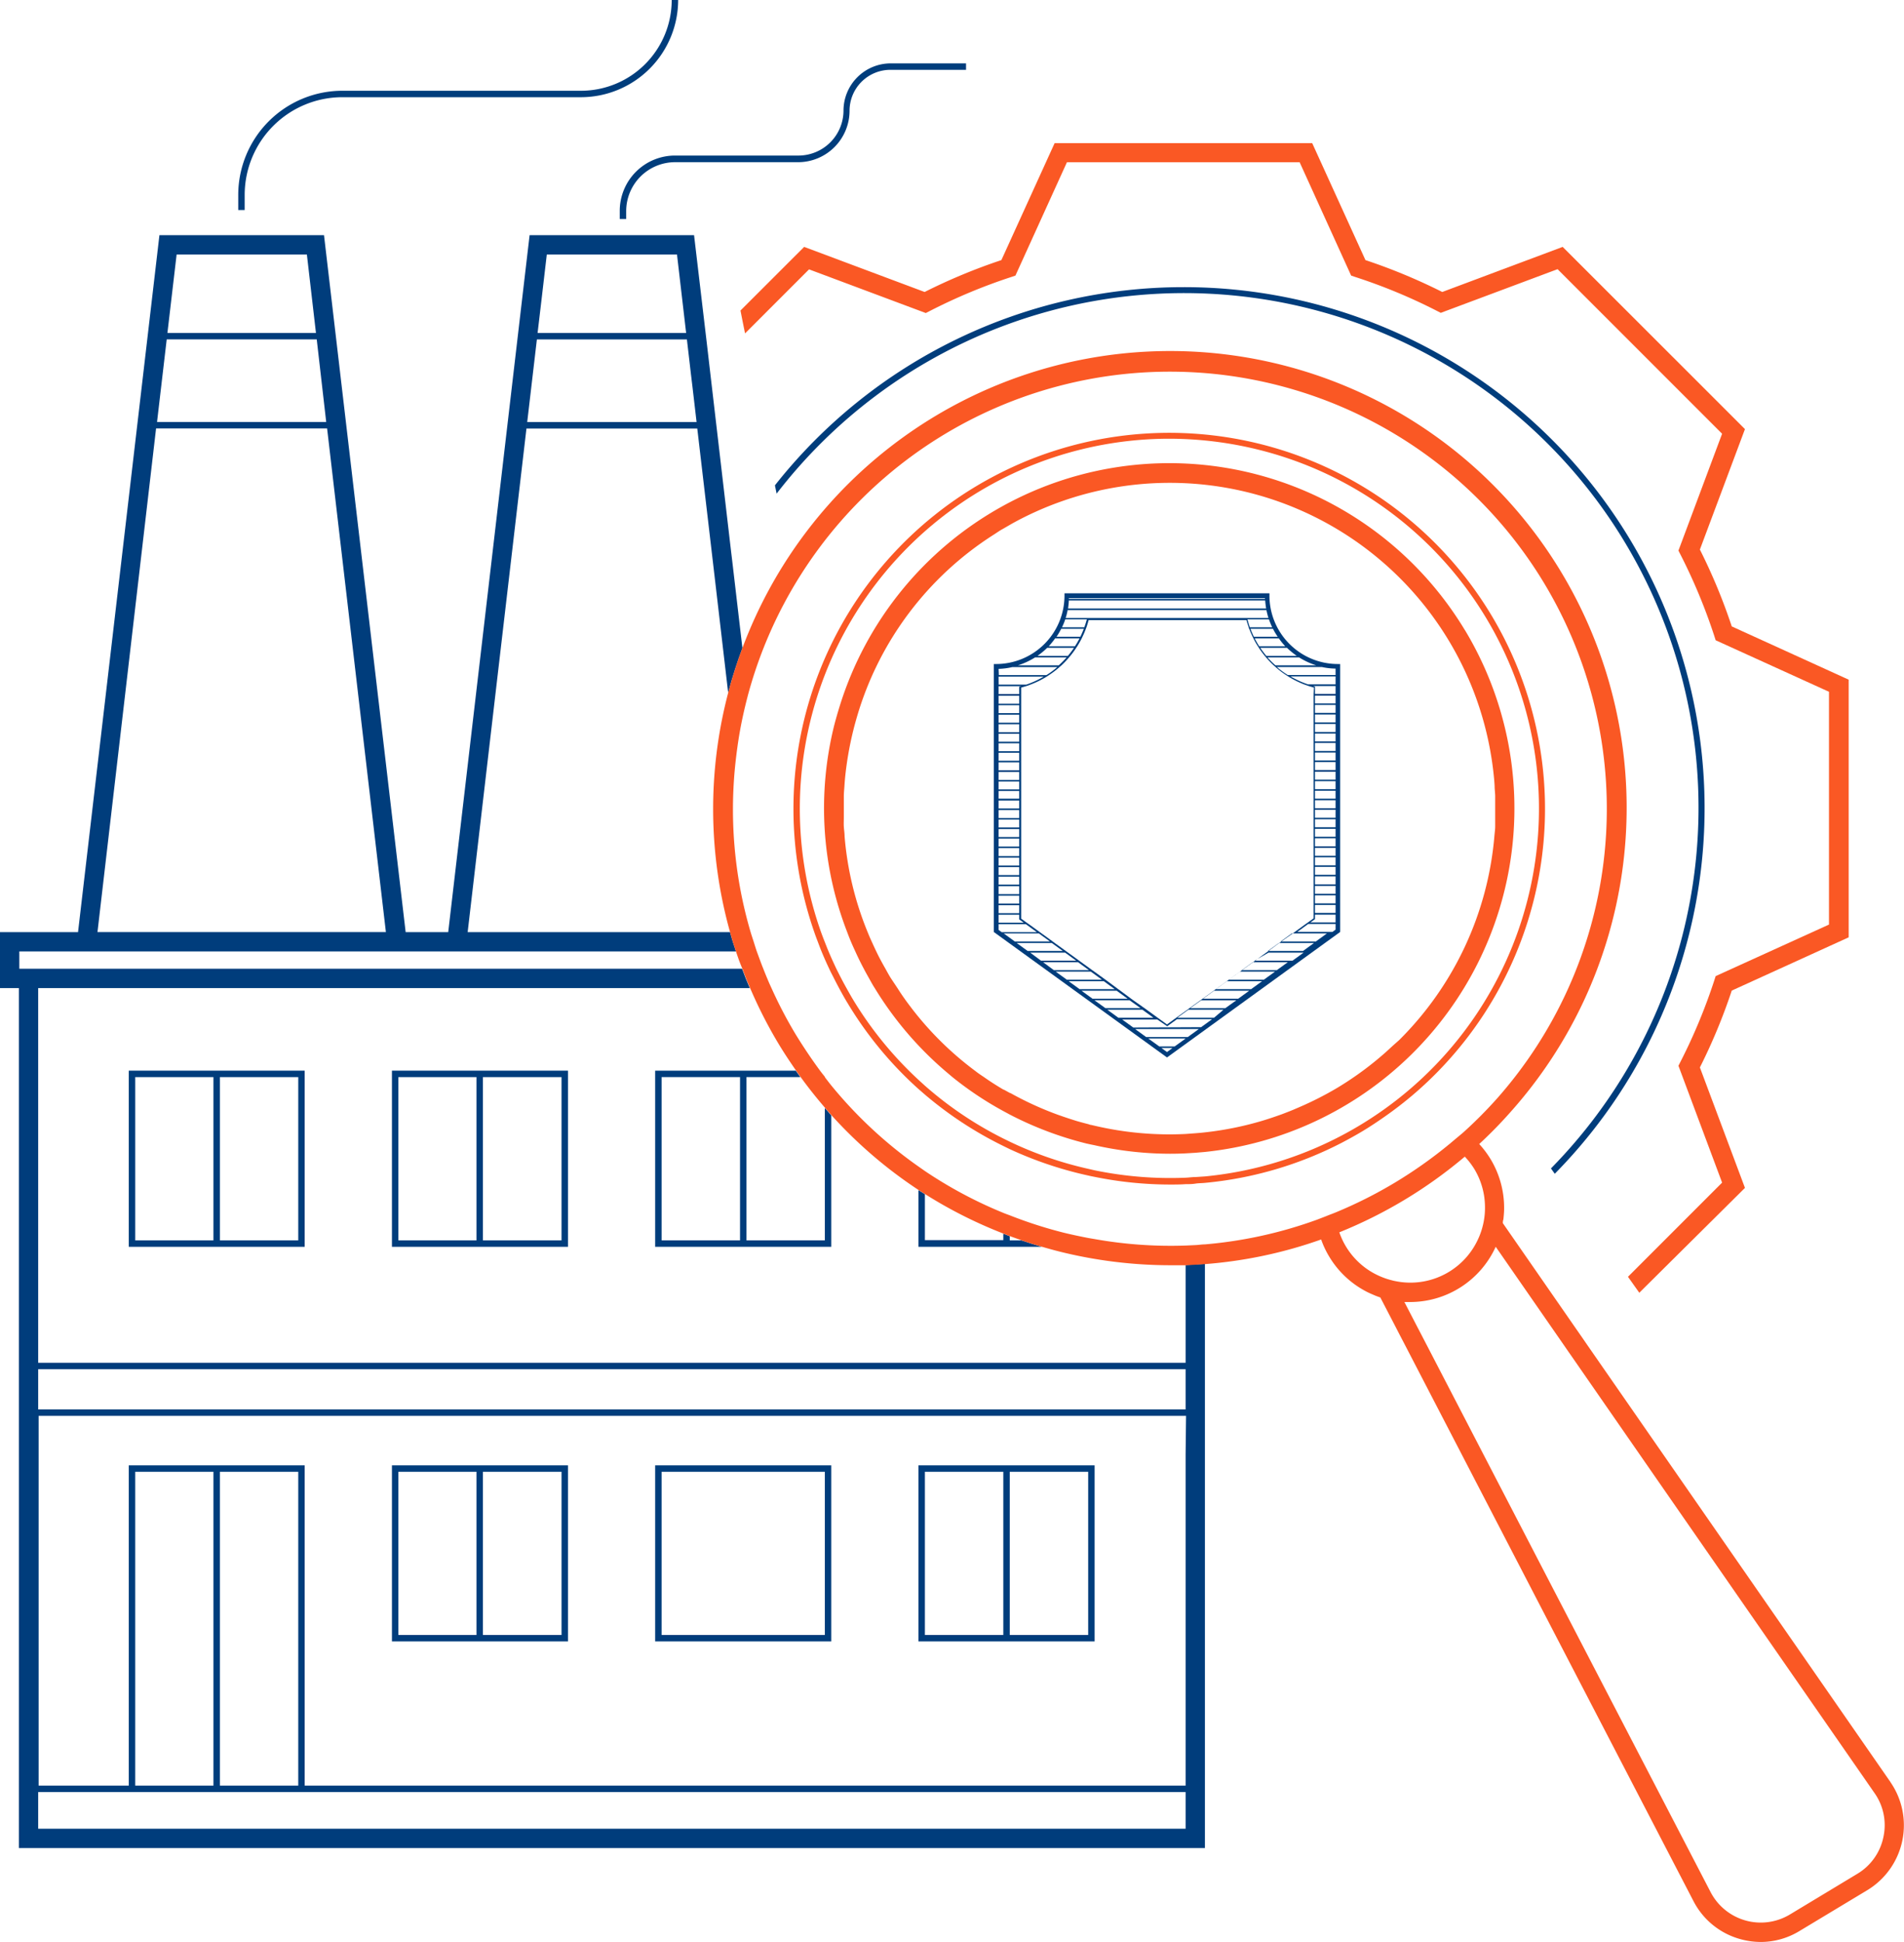
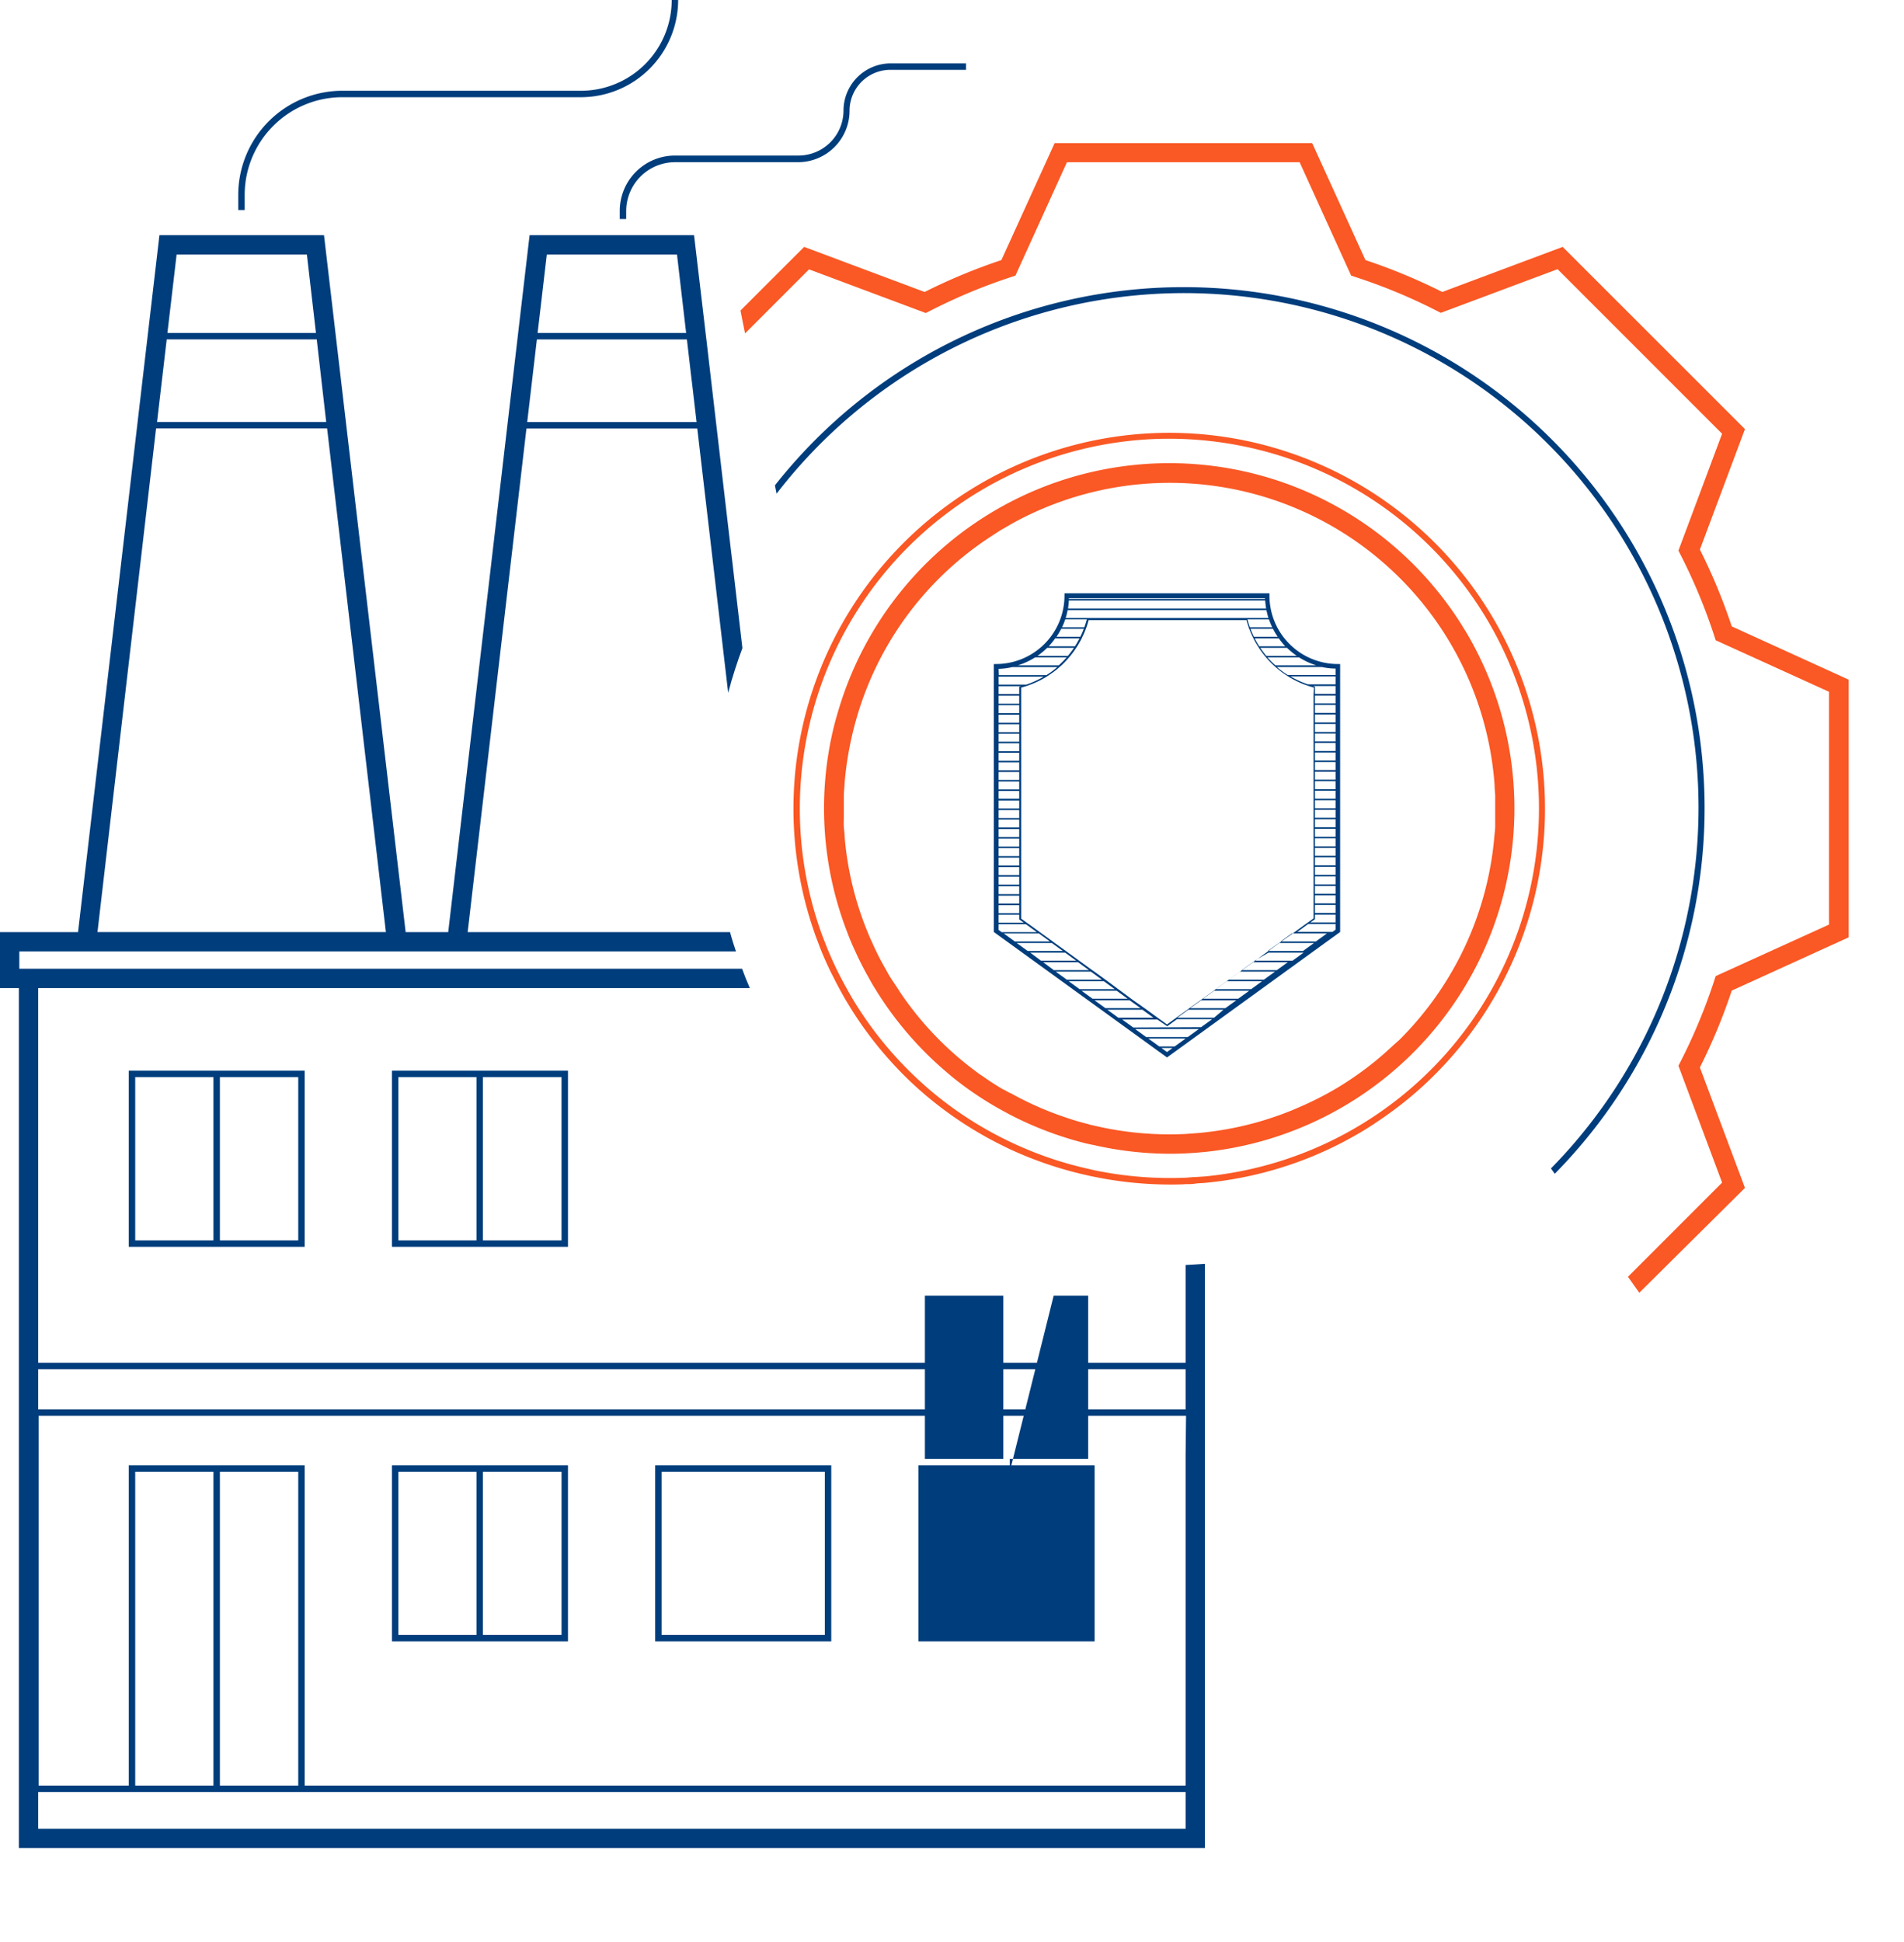
<svg xmlns="http://www.w3.org/2000/svg" viewBox="0 0 295.7 301.49">
  <defs>
    <style>.cls-1{fill:#003d7c;}.cls-2{fill:#fa5824;}</style>
  </defs>
  <title>Ресурс 1</title>
  <g id="Слой_2" data-name="Слой 2">
    <g id="icon_OUT">
      <path class="cls-1" d="M183.79,44.58a80.82,80.82,0,0,0-63.44,30.77l.26,1.29A79.89,79.89,0,1,1,240.87,181.4l.59.83A80.88,80.88,0,0,0,183.79,44.58Z" />
      <path class="cls-1" d="M184.13,196.39v15.18H5.93V153.4H116.45c-.21-.49-.43-1-.63-1.5s-.38-1-.57-1.5H3v-2.69H114.3c-.16-.5-.33-1-.49-1.5s-.29-1-.43-1.5H72.63l4.67-40,4.46-38.18h26.53l2.76,23.56.22,1.89,1.82,15.59c.32-1.25.68-2.48,1.08-3.7s.72-2.18,1.13-3.25L113.72,87.1l-.2-1.66-3.29-28.2-.22-1.9-.22-1.9-2-16.93H82.25L80.92,47.86,75.11,97.61l-5.5,47.1H63L50.32,36.51H24.76L12.12,144.71H0v8.69H2.93V286.91h184.2v-90.7l-1.5.1Zm0,29.43v51.4H47.32V227.49H20v49.73h-14V219.81h178.2ZM46.32,277.22H34.15V228.49H46.32Zm-13.17,0H21V228.49H33.15Zm14.17,1H184.13v5.69H5.93v-5.69H47.32Zm63.34-65.65h73.47v6.24H5.93v-6.24Zm-63-173.06L49.07,51.7H26l1.43-12.19Zm3,26H24.39l1.5-12.82h23.3Zm-26.42,1H50.8l9.13,78.19H15.14ZM84.11,46.45l.81-6.94h20.22l1.42,12.19H83.49ZM102,65.52H81.88l1.5-12.82h23.3l.4,3.44.22,1.9.23,1.9.65,5.58Z" />
-       <path class="cls-1" d="M142.64,184.77v8.8H161.8c-1.06-.31-2.12-.65-3.16-1h-1.82v-.65l-1-.39v1H143.64V185.4Z" />
-       <path class="cls-1" d="M115.93,167.69v-.47h8.37l-.71-1H101.75v27.35H129.1V173.16c-.34-.38-.67-.77-1-1.15v20.56H115.93V167.69Zm-1,24.88H102.75V167.22h12.18v25.35Z" />
      <path class="cls-1" d="M60.87,193.57H88.21V166.22H60.87Zm26.34-1H75V167.22H87.21ZM61.87,167.22H74v25.35H61.87Z" />
      <path class="cls-1" d="M47.32,193.57V166.22H20v27.35Zm-1-1H34.15V167.22H46.32ZM21,167.22H33.15v25.35H21Z" />
-       <path class="cls-1" d="M142.64,254.83H170V227.49H142.64Zm21-26.34H169v25.34H156.82V228.49Zm-20,0h12.18v25.34H143.64Z" />
+       <path class="cls-1" d="M142.64,254.83H170V227.49H142.64m21-26.34H169v25.34H156.82V228.49Zm-20,0h12.18v25.34H143.64Z" />
      <path class="cls-1" d="M101.75,227.49v27.34H129.1V227.49H101.75Zm26.35,26.34H102.75V228.49H128.1Z" />
      <path class="cls-1" d="M60.87,254.83H88.21V227.49H60.87Zm26.34-1H75V228.49H87.21ZM61.87,228.49H74v25.34H61.87Z" />
      <path class="cls-1" d="M96.25,32.76V34h1V32.76a7.6,7.6,0,0,1,7.59-7.58h19.1a8,8,0,0,0,8-8,6.35,6.35,0,0,1,6.34-6.34h11.75v-1H138.31A7.34,7.34,0,0,0,131,17.15a7,7,0,0,1-7,7h-19.1A8.59,8.59,0,0,0,96.25,32.76Z" />
      <path class="cls-1" d="M38,30.26A15.18,15.18,0,0,1,53.2,15.09h37A15.11,15.11,0,0,0,105.32,0h-1A14.1,14.1,0,0,1,90.23,14.09h-37A16.18,16.18,0,0,0,37,30.26v2.35h1Z" />
      <path class="cls-2" d="M115.71,51.76l9.94-9.94,18.13,6.78.59-.3A86.36,86.36,0,0,1,157.07,43l.63-.21,8-17.6h36.14l8,17.6.63.21a85.92,85.92,0,0,1,12.7,5.27l.59.3,18.14-6.78,25.55,25.55-6.78,18.14.3.59a87.52,87.52,0,0,1,5.28,12.7l.2.63,17.6,8v36.14l-17.6,8-.2.63a87.52,87.52,0,0,1-5.28,12.7l-.3.59,6.78,18.14-14.62,14.62.88,1.24.88,1.24L271,184.42l-7-18.7a88.81,88.81,0,0,0,4.95-11.93l18.16-8.27v-40l-18.16-8.27A88.81,88.81,0,0,0,264,85.32l7-18.7L242.69,38.33l-18.7,7a89.58,89.58,0,0,0-11.93-4.95l-8.27-18.16h-40l-8.27,18.16a89.45,89.45,0,0,0-11.92,4.95l-18.71-7L115,48.21l.35,1.78Z" />
-       <path class="cls-2" d="M293.6,276.67l-34.36-49.52-12.7-18.3-.86-1.25-.87-1.25L233.4,189.9c0-.19,0-.37.08-.56.05-.45.09-.9.11-1.36a14.65,14.65,0,0,0-2.08-8,15,15,0,0,0-1.78-2.37,69.44,69.44,0,0,0,4.89-5,70.9,70.9,0,1,0-119.32-72c-.41,1.07-.78,2.16-1.13,3.25s-.76,2.45-1.08,3.7a70.86,70.86,0,0,0,.29,37.15c.14.51.28,1,.43,1.5s.33,1,.49,1.5c.3.91.61,1.8,1,2.69.19.5.37,1,.57,1.5s.42,1,.63,1.5a70.79,70.79,0,0,0,4.45,8.71c.85,1.41,1.76,2.77,2.69,4.11l.71,1c1.2,1.66,2.47,3.25,3.8,4.79.33.38.66.77,1,1.15a70.32,70.32,0,0,0,13.54,11.61l1,.63a70.5,70.5,0,0,0,12.18,6.13l1,.39,1.82.65c1,.35,2.1.69,3.16,1,.91.26,1.83.52,2.75.75a71.5,71.5,0,0,0,17.18,2.11c.8,0,1.6,0,2.4,0l1.5-.08,1.5-.1a69.88,69.88,0,0,0,18-3.82,14.11,14.11,0,0,0,1.26,2.67,14.5,14.5,0,0,0,5.49,5.27,11.56,11.56,0,0,0,1.23.59,11.19,11.19,0,0,0,1.21.47l2.27,4.37.69,1.34.7,1.34,20.8,40.11L263,295.14a11.66,11.66,0,0,0,7.25,5.9,11.91,11.91,0,0,0,3.22.45,11.57,11.57,0,0,0,6-1.7L290,293.45a11.78,11.78,0,0,0,3.59-16.78Zm-1.1,8.54a8.68,8.68,0,0,1-4,5.67l-10.53,6.35a8.78,8.78,0,0,1-12.3-3.47L241,246.26l-20.23-39-.7-1.34-.69-1.33-1.27-2.45.88,0a14.61,14.61,0,0,0,13.3-8.58l10.36,14.94.87,1.26.87,1.25,12.73,18.36,34,49A8.65,8.65,0,0,1,292.5,285.21ZM208,191.32a71.68,71.68,0,0,0,19.49-11.75,11.8,11.8,0,0,1,1.48,1.92,11.54,11.54,0,0,1,1.52,4.18,12.24,12.24,0,0,1,.1,2.77,11.4,11.4,0,0,1-.37,2.1h0a11,11,0,0,1-.58,1.64,11.56,11.56,0,0,1-12.05,6.86c-.39-.05-.77-.12-1.15-.2l-.54-.14a11.44,11.44,0,0,1-1.49-.52,11.56,11.56,0,0,1-2.41-1.38,11.54,11.54,0,0,1-4-5.49Zm-20.84,1.87c-.5,0-1,.09-1.5.11l-1.5.07a67.37,67.37,0,0,1-14.14-1l-1-.17c-1.24-.24-2.48-.5-3.72-.8a68.21,68.21,0,0,1-8.45-2.71c-.34-.13-.67-.24-1-.38a67.34,67.34,0,0,1-12.18-6.49l-1-.7a67.78,67.78,0,0,1-13.54-12.57c-.34-.42-.67-.85-1-1.28l0-.06c-.26-.34-.53-.66-.78-1q-2-2.72-3.8-5.66a67.8,67.8,0,0,1-3.74-7.16q-.35-.74-.66-1.5c-.21-.49-.41-1-.61-1.5s-.36-.92-.53-1.38l-.48-1.31c-.17-.49-.32-1-.48-1.5s-.33-1-.48-1.5a67.54,67.54,0,0,1-2.24-27.23c.22-1.83.5-3.66.87-5.46.29-1.43.63-2.84,1-4.24a67.86,67.86,0,1,1,116.29,62.78,68.93,68.93,0,0,1-4.95,5c-.38.35-.78.68-1.17,1l-1.19,1a69.82,69.82,0,0,1-8.46,6,69.06,69.06,0,0,1-9.29,4.68c-.48.2-1,.38-1.45.57l-1.45.56A67.58,67.58,0,0,1,187.13,193.19Z" />
      <path class="cls-2" d="M211.75,175.53c1.1-.67,2.17-1.38,3.21-2.11a57.48,57.48,0,0,0,9.11-7.85,58.36,58.36,0,1,0-97.61-20.86c.17.51.36,1,.55,1.5s.37,1,.58,1.5c.37.91.77,1.8,1.19,2.69.23.51.5,1,.75,1.5s.51,1,.78,1.5c.41.76.83,1.52,1.28,2.26a58.11,58.11,0,0,0,11,13.36l1,.87a58.42,58.42,0,0,0,12.18,8l1,.49A59,59,0,0,0,169,182.5c.33.08.66.14,1,.21a58.89,58.89,0,0,0,11.71,1.19c.81,0,1.62,0,2.43-.06.5,0,1,0,1.5-.08s1-.07,1.5-.12a58,58,0,0,0,21.25-6.23C209.51,176.82,210.64,176.2,211.75,175.53Zm-24.62,7.11-1.5.1c-.5,0-1,.08-1.5.1A58.21,58.21,0,0,1,170,181.69l-1-.23a57.12,57.12,0,0,1-12.17-4.21l-1-.49a56.83,56.83,0,0,1-12.18-8.2l-1-.91a57.42,57.42,0,0,1-10.19-12.5c-.35-.58-.67-1.16-1-1.75s-.55-1-.81-1.5-.51-1-.76-1.5c-.42-.89-.83-1.78-1.21-2.69-.21-.49-.4-1-.6-1.5s-.39-1-.57-1.5a57.43,57.43,0,0,1,54-76.6,58,58,0,0,1,13.91,1.7,57.39,57.39,0,0,1-8.28,112.83Z" />
      <path class="cls-2" d="M227.51,97.84a53.6,53.6,0,0,0-97.09,11.75c-.31,1-.6,2-.86,3a53.24,53.24,0,0,0,2,32.09c.19.51.38,1,.59,1.5s.44,1,.67,1.5c.41.91.85,1.81,1.32,2.69.26.51.54,1,.82,1.5s.48.87.74,1.3l.13.2a53.81,53.81,0,0,0,10.87,12.82l1.18,1a52.42,52.42,0,0,0,7.95,5.31l1,.54a54.1,54.1,0,0,0,11.89,4.49l.28.06c.33.08.67.14,1,.21a53.63,53.63,0,0,0,11.71,1.32q1.22,0,2.43-.06l1.5-.09,1.5-.13a53.64,53.64,0,0,0,40.38-81Zm-11.17,64.48-1,.92a50.57,50.57,0,0,1-7.61,5.62,51.16,51.16,0,0,1-5.88,3l-1,.43c-.6.25-1.2.48-1.81.71-1,.36-2,.7-3,1a50.37,50.37,0,0,1-8.92,1.8c-.5.06-1,.1-1.5.14l-1.5.11A51,51,0,0,1,170,174.77l-.56-.13c-.15,0-.29-.08-.44-.12-.6-.15-1.19-.31-1.78-.48-1-.31-2-.64-3-1a50.93,50.93,0,0,1-7.31-3.35l-.06,0-.94-.52-.06,0c-1-.59-2-1.22-2.92-1.87-.48-.33-1-.66-1.42-1a50.12,50.12,0,0,1-9.08-8.69c-.34-.42-.68-.85-1-1.28-.71-.92-1.38-1.87-2-2.85q-.49-.74-1-1.5l-.16-.25c-.25-.41-.48-.83-.71-1.25-.5-.88-1-1.78-1.43-2.69-.24-.49-.47-1-.7-1.5s-.45-1-.65-1.5a49.7,49.7,0,0,1-3.61-14.94c0-.5-.09-1-.12-1.5s0-1,0-1.5c0-1.08,0-2.17,0-3.26,0-.5.06-1,.09-1.5s.07-1,.12-1.5a52.1,52.1,0,0,1,1.25-7.16c.18-.74.38-1.46.59-2.18a50.2,50.2,0,0,1,21.29-28.28c.37-.24.73-.49,1.11-.72l.29-.16,1.42-.82A50.58,50.58,0,0,1,232,120.51q.08.75.12,1.5c0,.5.07,1,.09,1.5,0,1.09,0,2.18,0,3.26,0,.5,0,1,0,1.5s-.08,1-.12,1.5a50.68,50.68,0,0,1-14.79,31.7Z" />
      <path class="cls-1" d="M207.77,103.09a10.63,10.63,0,0,1-10.62-10.62v-.36H165.32v.36a10.63,10.63,0,0,1-10.62,10.62h-.36v41.6l26.9,19.48,26.89-19.48V103.09Zm-.35.71v1H200a13.57,13.57,0,0,1-1.69-1.24h7A10.6,10.6,0,0,0,207.42,103.8Zm0,2.45h-4.28a14.26,14.26,0,0,1-2.72-1.24h7Zm0,1.48h-3.2v-1.16l-.09,0-.21-.06h3.5Zm0,1.48h-3.2V108h3.2Zm0,1.47h-3.2v-1.24h3.2Zm0,1.48h-3.2v-1.24h3.2Zm0,1.48h-3.2V112.4h3.2Zm0,1.47h-3.2v-1.23h3.2Zm0,1.48h-3.2v-1.24h3.2Zm0,1.48h-3.2v-1.24h3.2Zm0,1.48h-3.2v-1.24h3.2Zm0,1.5h-3.2v-1.24h3.2Zm0,1.47h-3.2v-1.24h3.2Zm0,1.48h-3.2v-1.24h3.2Zm0,1.48h-3.2v-1.24h3.2Zm0,1.48h-3.2v-1.24h3.2Zm0,1.47h-3.2v-1.24h3.2Zm0,1.48h-3.2v-1.24h3.2Zm0,1.48h-3.2v-1.24h3.2Zm0,1.48h-3.2v-1.24h3.2Zm0,1.47h-3.2V133.1h3.2Zm0,1.48h-3.2v-1.24h3.2Zm0,1.48h-3.2v-1.24h3.2Zm0,1.47h-3.2v-1.23h3.2Zm0,1.48h-3.2V139h3.2Zm0,1.48h-3.2v-1.24h3.2Zm0,1.48h-3.91l.66-.48.05,0V142h3.2Zm0,1.12-.49.35h-5.46l1.71-1.24h4.24Zm-26.18,19-.87-.63h1.73Zm-1.2-.87-1.71-1.23h5.81l-1.71,1.23ZM178,161l-1.71-1.24h9.89L184.47,161Zm-2-1.48-1.72-1.24h5.46l1.46,1,.07.05,1.52-1.1h5.46l-1.71,1.24Zm-20.91-15.15v-.89h4.23l1.71,1.24h-5.46Zm0-2.36h3.2v.73l.7.51h-3.9Zm0-1.48h3.2v1.24h-3.2Zm0-1.48h3.2v1.24h-3.2Zm0-1.47h3.2v1.23h-3.2Zm0-1.48h3.2v1.24h-3.2Zm0-1.48h3.2v1.24h-3.2Zm0-1.48h3.2v1.24h-3.2Zm0-1.47h3.2v1.24h-3.2Zm0-1.48h3.2v1.24h-3.2Zm0-1.48h3.2v1.24h-3.2Zm0-1.48h3.2v1.24h-3.2Zm0-1.47h3.2V127h-3.2Zm0-1.48h3.2v1.24h-3.2Zm0-1.48h3.2V124h-3.2Zm0-1.48h3.2v1.24h-3.2Zm0-1.47h3.2v1.24h-3.2Zm0-1.5h3.2v1.24h-3.2Zm0-1.48h3.2v1.24h-3.2Zm0-1.48h3.2v1.24h-3.2Zm0-1.47h3.2v1.23h-3.2Zm0-1.48h3.2v1.24h-3.2Zm0-1.48h3.2v1.24h-3.2Zm0-1.48h3.2v1.24h-3.2Zm0-1.47h3.2v1.24h-3.2Zm0-1.48h3.49l-.2.06-.09,0v1.16h-3.2Zm0-1.48h7a14.46,14.46,0,0,1-2.71,1.24h-4.28Zm0-1.21a10.5,10.5,0,0,0,2.11-.27h7a13.47,13.47,0,0,1-1.68,1.24h-7.39Zm10.76-9.13h30.83c.09.42.19.83.32,1.24H165.5A10.75,10.75,0,0,0,165.82,94.67Zm.19-1.48h30.45a12.36,12.36,0,0,0,.15,1.24H165.87A12.37,12.37,0,0,0,166,93.19Zm0-.36h30.41s0,.08,0,.12H166A.49.49,0,0,0,166,92.83ZM204,107.73v34.85l-.87.63-.33.23-1.71,1.24-.33.24L199,146.16l-.33.24L197,147.64l0,0-.3.22,0,0-1.71,1.24-.33.24-1.71,1.24-.33.23-1.71,1.24-.33.24-1.71,1.24-.33.24-1.71,1.24-.33.24-1.71,1.23-.33.24L182.68,158l-.33.24-1.11.81-1.12-.81-.33-.24-1.71-1.24-.33-.24L176,155.29l-.33-.24L174,153.81l-.33-.24L172,152.33l-.33-.24-1.71-1.24-.33-.23-1.71-1.24-.33-.24-1.71-1.24,0,0-.3-.22,0,0-1.72-1.24-.32-.24-1.71-1.24-.33-.24-1.71-1.24-.33-.23-.87-.63V106.75l.88-.26.65-.24a14.45,14.45,0,0,0,2.49-1.24l.36-.24a13,13,0,0,0,1.61-1.24l.27-.23a15.32,15.32,0,0,0,1.18-1.24l.2-.24a13.59,13.59,0,0,0,.91-1.24l.16-.24c.25-.4.48-.81.7-1.24l.11-.24a12.49,12.49,0,0,0,.53-1.24l.09-.23c.13-.37.24-.74.34-1.12h24.51c.1.38.22.75.35,1.12,0,.08,0,.16.08.23.16.43.34.84.53,1.24l.12.24a11.61,11.61,0,0,0,.7,1.24l.15.24c.28.43.59.84.91,1.24l.2.24a15.45,15.45,0,0,0,1.19,1.24l.26.23a13.79,13.79,0,0,0,1.61,1.24l.37.24a14.73,14.73,0,0,0,2.48,1.24l.66.24.88.26Zm-7.14-5.67h4.89a11.67,11.67,0,0,0,2.68,1.24h-6.34C197.64,102.91,197.23,102.49,196.84,102.06Zm-.2-.24c-.33-.4-.64-.81-.93-1.24h4.15a12,12,0,0,0,1.51,1.24Zm-1.09-1.48a11.68,11.68,0,0,1-.71-1.24h3.75a10.2,10.2,0,0,0,1,1.24Zm-.84-1.48c-.19-.4-.37-.81-.53-1.24h3.5a9.66,9.66,0,0,0,.74,1.24Zm-.62-1.47c-.15-.41-.27-.82-.38-1.24h3.34c.15.42.32.84.51,1.24Zm-25.32-1.24c-.11.42-.24.83-.39,1.24h-3.47a9.51,9.51,0,0,0,.51-1.24Zm-.47,1.47c-.17.43-.34.84-.54,1.24h-3.7a10.9,10.9,0,0,0,.73-1.24Zm-.66,1.48a13.81,13.81,0,0,1-.72,1.24h-4.07a12.41,12.41,0,0,0,1-1.24Zm-.87,1.48a13.93,13.93,0,0,1-.94,1.24h-4.72a11.9,11.9,0,0,0,1.5-1.24Zm-1.14,1.48a14.38,14.38,0,0,1-1.23,1.24h-6.34a11.67,11.67,0,0,0,2.68-1.24Zm-4.3,42.86,1.71,1.24h-5.46l-1.71-1.24Zm2,1.48,1.71,1.24h-5.46l-1.71-1.24Zm2.07,1.5,1.71,1.24h-5.46L160,147.9Zm2,1.48,1.71,1.24h-5.46L162,149.38Zm2,1.47,1.71,1.24h-5.46l-1.71-1.24Zm2,1.48,1.71,1.24h-5.46l-1.71-1.24Zm2,1.48,1.71,1.24h-5.46l-1.71-1.24Zm2,1.48,1.72,1.23h-5.46l-1.71-1.23Zm2,1.47,1.71,1.24h-5.45l-1.71-1.24Zm5.42,1.24,1.71-1.24h5.46L188.55,158Zm2-1.48,1.71-1.23h5.46l-1.71,1.23Zm2-1.47,1.71-1.24h5.46l-1.71,1.24Zm2-1.48,1.71-1.24h5.46l-1.71,1.24Zm2-1.48,1.71-1.24h5.46l-1.72,1.24Zm2-1.47,1.71-1.24h5.45l-1.71,1.24Zm2-1.48L197,147.9h5.45l-1.71,1.24Zm2.06-1.5,1.71-1.24h5.46l-1.71,1.24Zm2-1.48,1.71-1.24h5.46l-1.71,1.24Z" />
    </g>
  </g>
</svg>